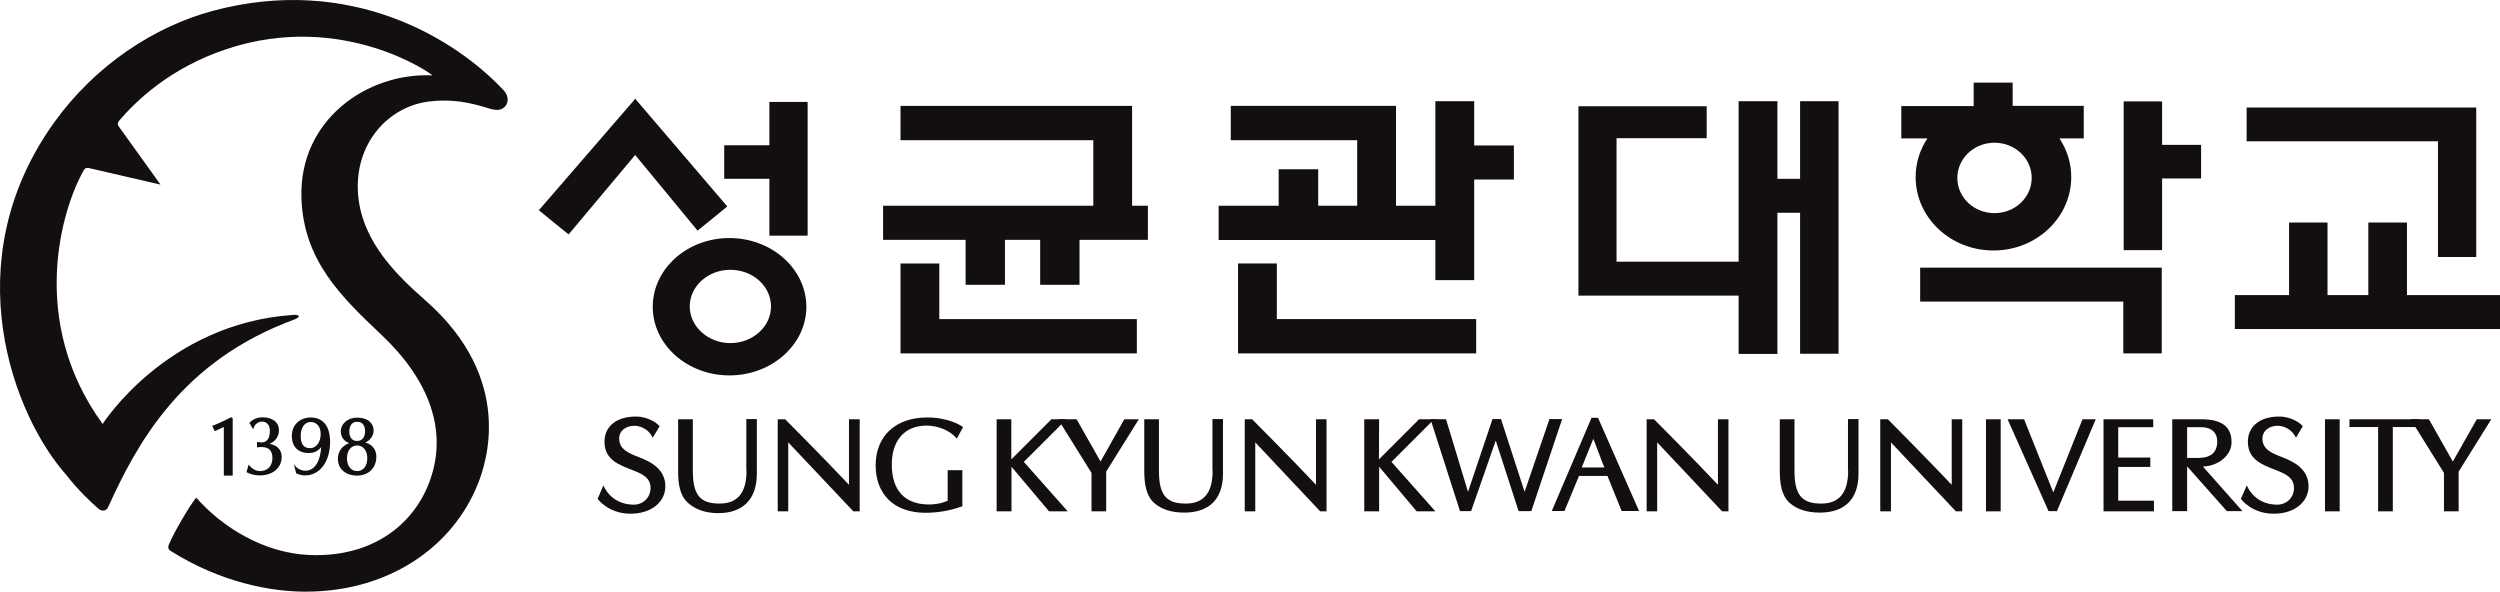
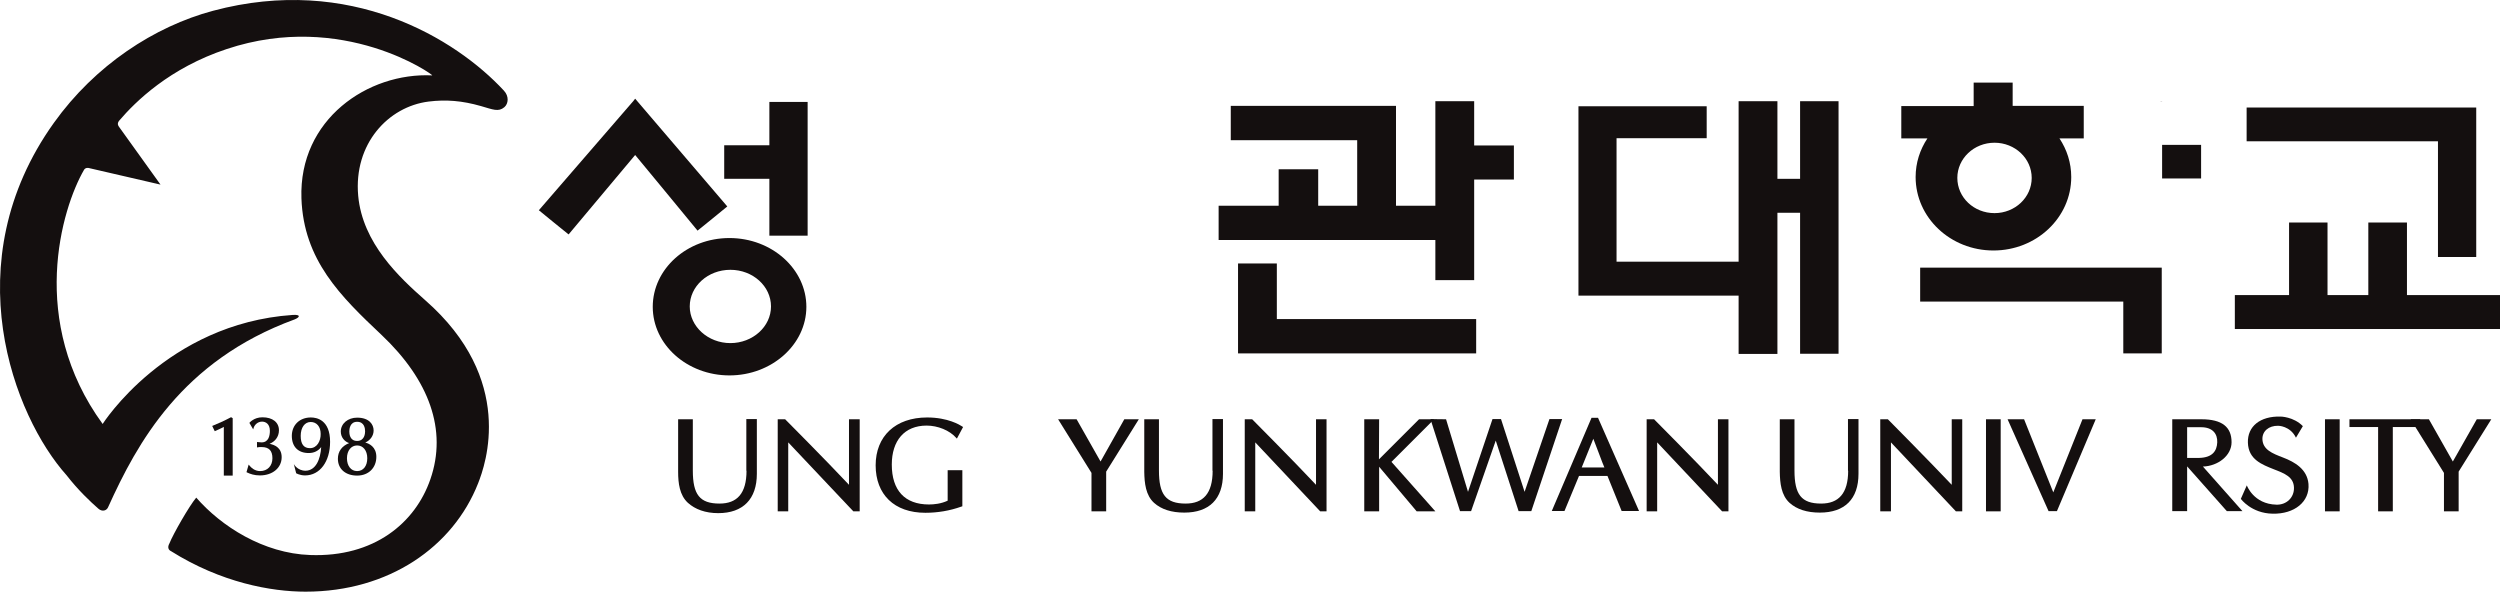
<svg xmlns="http://www.w3.org/2000/svg" width="300" height="71" viewBox="0 0 300 71" fill="none">
  <path d="M288.509 26.702H284.199V35.41H279.302V26.702H274.688V35.41H268.181V39.482H300V35.41H288.835V26.702H288.509Z" fill="#140F0F" />
  <path d="M297.148 30.861V12.903H269.595V16.954H292.556V30.839H297.148V30.861Z" fill="#140F0F" />
  <path d="M78.33 36.818C78.33 41.367 82.465 45.049 87.536 45.049C92.607 45.049 96.764 41.345 96.764 36.818C96.764 32.29 92.629 28.565 87.536 28.565C82.443 28.565 78.33 32.269 78.33 36.818ZM82.769 36.774C82.769 34.348 84.946 32.377 87.645 32.377C90.344 32.377 92.52 34.348 92.52 36.774C92.52 39.2 90.322 41.172 87.645 41.172C84.968 41.172 82.769 39.179 82.769 36.774Z" fill="#140F0F" />
  <path d="M96.612 12.232H92.324V17.43H86.905V21.459H92.324V28.283H96.916V12.232C96.764 12.232 96.612 12.232 96.612 12.232Z" fill="#140F0F" />
  <path d="M76.001 12.123C76.001 12.123 65.01 24.839 64.662 25.229C65.01 25.532 67.883 27.85 68.231 28.131C68.558 27.741 76.219 18.6 76.219 18.6C76.219 18.6 83.401 27.287 83.706 27.677C84.054 27.395 86.927 25.077 87.275 24.774C86.927 24.384 76.611 12.297 76.219 11.842C76.11 11.993 76.001 12.123 76.001 12.123Z" fill="#140F0F" />
  <path d="M189.393 35.475H208.633V42.471H213.29V25.532H216.011V42.45H220.625V12.145H216.011V21.459H213.29V12.145H208.633V31.402H193.985V16.585H204.802V12.752H189.415V35.475H189.393Z" fill="#140F0F" />
-   <path d="M137.442 24.687H135.853V12.708H108.06V16.824H131.196V24.687H105.971V28.781H115.874V34.175H120.596V28.781H124.819V34.175H129.542V28.781H137.747V24.687H137.442ZM112.718 31.619H108.06V42.406H136.419V38.291H112.718V31.619Z" fill="#140F0F" />
  <path d="M153.221 31.619H148.564V42.406H177.14V38.291H153.221V31.619ZM176.901 17.452V12.145H172.243V24.687H167.52V12.708H147.693V16.824H162.863V24.687H158.184V20.311H153.439V24.687H146.235V28.803H172.243V33.612H176.901V21.546H181.667V17.452C181.21 17.452 176.901 17.452 176.901 17.452Z" fill="#140F0F" />
-   <path d="M259.126 12.167H254.839V30.016H259.453V21.416H264.132V17.387H259.453V12.188C259.279 12.167 259.126 12.167 259.126 12.167Z" fill="#140F0F" />
+   <path d="M259.126 12.167H254.839H259.453V21.416H264.132V17.387H259.453V12.188C259.279 12.167 259.126 12.167 259.126 12.167Z" fill="#140F0F" />
  <path d="M259.083 32.117H230.419V36.19H254.795V42.407H259.409V32.117H259.083Z" fill="#140F0F" />
  <path d="M250.072 12.708H241.519V9.914H236.839V12.73H228.155V16.607H231.289C230.397 17.95 229.875 19.532 229.875 21.243C229.875 26.117 234.053 30.059 239.212 30.059C244.37 30.059 248.549 26.117 248.549 21.243C248.549 19.532 248.026 17.95 247.134 16.607H250.05V12.708H250.072ZM239.342 25.575C236.861 25.575 234.88 23.691 234.88 21.351C234.88 19.012 236.883 17.127 239.342 17.127C241.802 17.127 243.804 19.012 243.804 21.351C243.804 23.691 241.802 25.575 239.342 25.575Z" fill="#140F0F" />
  <path d="M276.342 51.136L275.515 52.523C274.819 51.093 273.382 51.093 273.382 51.093C272.251 51.071 271.467 51.743 271.489 52.696C271.532 53.952 272.664 54.407 273.97 54.905C275.385 55.447 276.865 56.313 277.017 58.068C277.191 60.212 275.319 61.707 272.708 61.642C270.161 61.599 268.899 59.866 268.899 59.866L269.617 58.241C269.617 58.241 270.422 60.494 273.165 60.559C274.384 60.602 275.319 59.693 275.276 58.501C275.232 57.223 274.144 56.812 272.86 56.313C271.445 55.75 269.813 55.144 269.748 53.129C269.682 51.158 271.228 49.923 273.665 49.988C273.644 49.988 275.211 49.988 276.342 51.136Z" fill="#140F0F" />
-   <path d="M79.156 51.136L78.329 52.523C77.633 51.093 76.196 51.093 76.196 51.093C75.065 51.071 74.259 51.743 74.303 52.696C74.346 53.952 75.478 54.407 76.784 54.905C78.199 55.447 79.679 56.313 79.831 58.068C80.005 60.212 78.133 61.707 75.522 61.642C72.975 61.599 71.713 59.866 71.713 59.866L72.409 58.241C72.409 58.241 73.215 60.494 75.957 60.559C77.176 60.602 78.09 59.693 78.068 58.501C78.025 57.223 76.936 56.812 75.652 56.313C74.216 55.75 72.605 55.144 72.54 53.129C72.475 51.158 74.02 49.923 76.457 49.988C76.457 49.988 78.025 49.988 79.156 51.136Z" fill="#140F0F" />
  <path d="M115.569 51.244L115.438 51.158C115.199 51.006 113.762 50.096 111.259 50.096C107.45 50.096 105.078 52.349 105.078 55.837C105.078 59.324 107.298 61.534 111.042 61.534C112.5 61.534 113.958 61.295 115.351 60.797L115.482 60.754V56.422H113.719V60.082C112.935 60.451 112.086 60.537 111.477 60.537C108.582 60.537 107.015 58.848 107.015 55.75C107.015 52.869 108.539 51.071 111.194 51.071C112.522 51.071 113.958 51.634 114.763 52.566L114.829 52.631L115.569 51.244Z" fill="#140F0F" />
  <path d="M136.658 50.313H134.917L132.066 55.382L129.193 50.313H126.973L130.978 56.747V61.361H132.741V56.595L136.658 50.313Z" fill="#140F0F" />
  <path d="M298.955 50.313H297.214L294.341 55.382L291.468 50.313H289.27L293.275 56.747V61.361H295.038V56.595L298.955 50.313Z" fill="#140F0F" />
-   <path d="M122.859 55.425L127.974 50.313H126.168L121.358 55.122V50.313H119.595V61.361H121.379V56.01L125.885 61.361H128.126L122.859 55.425Z" fill="#140F0F" />
  <path d="M166.976 55.425L172.091 50.313H170.284L165.474 55.122C165.474 54.797 165.496 50.313 165.496 50.313H163.711V61.361H165.496V56.01L170.001 61.361H172.243L166.976 55.425Z" fill="#140F0F" />
  <path d="M175.203 61.339H176.531L179.49 52.869L182.233 61.339H183.756L187.456 50.291H185.933L182.951 59.021L180.122 50.291H179.099L176.161 59.021L173.527 50.313L171.655 50.291L175.203 61.339Z" fill="#140F0F" />
  <path d="M191.765 50.14H190.982L186.215 61.317H187.739L189.48 57.115H192.897L194.595 61.317H196.684L191.765 50.14ZM191.199 52.653C191.461 53.281 192.331 55.685 192.527 56.097H189.806L191.199 52.653Z" fill="#140F0F" />
  <path d="M240.082 50.313H238.319V61.361H240.082V50.313Z" fill="#140F0F" />
  <path d="M280.761 50.313H278.998V61.361H280.761V50.313Z" fill="#140F0F" />
  <path d="M221.779 56.487C221.779 59.216 220.625 60.429 218.536 60.429C216.164 60.429 215.337 59.346 215.337 56.465V50.313H213.574V56.617C213.595 57.981 213.748 59.432 214.749 60.342C215.62 61.122 216.838 61.512 218.384 61.512C221.365 61.512 223.019 59.888 223.019 56.855V50.291H221.757V56.487H221.779Z" fill="#140F0F" />
  <path d="M145.517 56.487C145.517 59.216 144.385 60.429 142.274 60.429C139.901 60.429 139.074 59.346 139.074 56.465V50.313H137.312V56.617C137.333 57.981 137.486 59.432 138.487 60.342C139.357 61.122 140.576 61.512 142.121 61.512C145.103 61.512 146.757 59.888 146.757 56.855V50.291H145.495V56.487H145.517Z" fill="#140F0F" />
  <path d="M89.582 56.487C89.582 59.216 88.45 60.429 86.339 60.429C83.966 60.429 83.139 59.346 83.139 56.465V50.313H81.376V56.617C81.376 57.981 81.551 59.432 82.552 60.342C83.422 61.122 84.641 61.577 86.186 61.577C89.168 61.577 90.822 59.888 90.822 56.855V50.291H89.56V56.487H89.582Z" fill="#140F0F" />
  <path d="M245.829 61.339H246.83L251.488 50.313H249.899L246.395 59.086L242.891 50.313H240.91L245.829 61.339Z" fill="#140F0F" />
-   <path d="M254.186 60.061V56.032H258.039V54.905H254.186V51.266H258.387V50.313H252.423V61.361H258.474V60.083H254.186V60.061Z" fill="#140F0F" />
  <path d="M281.935 50.313V51.244H285.374V61.361H287.137V51.244H290.423V50.313H281.935Z" fill="#140F0F" />
  <path d="M260.693 61.339H262.456V55.967L267.222 61.339H269.094L264.35 55.988C266.178 55.923 267.788 54.667 267.788 53.064C267.788 51.245 266.657 50.313 264.175 50.313H260.671V61.339H260.693ZM262.456 54.949V51.266H264.132C265.525 51.266 266.112 52.068 266.069 53.086C266.025 54.126 265.481 54.905 263.914 54.949H262.456Z" fill="#140F0F" />
  <path d="M103.141 50.313H101.879V58.176C99.137 55.252 94.218 50.313 94.218 50.313H93.326V61.361H94.588V53.086L102.401 61.361H103.163V50.313H103.141Z" fill="#140F0F" />
  <path d="M159.184 50.313H157.922V58.176C155.18 55.252 150.261 50.313 150.261 50.313H149.369V61.361H150.631V53.086L158.423 61.361H159.184V50.313Z" fill="#140F0F" />
  <path d="M207.414 50.313H206.152V58.176C203.409 55.252 198.49 50.313 198.49 50.313H197.598V61.361H198.86V53.086L206.652 61.361H207.414V50.313Z" fill="#140F0F" />
  <path d="M235.469 50.313H234.207V58.176C231.442 55.252 226.545 50.313 226.545 50.313H225.631V61.361H226.915V53.086L234.707 61.361H235.469V50.313Z" fill="#140F0F" />
  <path d="M11.796 61.035C10.904 60.256 9.358 58.804 7.987 57.028C1.675 49.988 -5.529 31.511 6.464 14.744C11.404 7.834 18.521 3.177 25.573 1.292C42.027 -3.105 54.672 4.628 60.461 10.867C61.114 11.56 61.005 12.448 60.526 12.86C59.808 13.466 59.155 13.141 57.719 12.73C55.455 12.08 53.518 11.928 51.429 12.188C46.597 12.795 42.418 17.257 42.984 23.496C43.507 29.193 47.925 33.287 51.015 36.016C61.898 45.547 58.263 55.75 57.371 58.003C54.367 65.628 46.663 71 36.673 71C32.537 71 26.53 69.917 20.502 66.126C20.262 66.018 20.045 65.714 20.328 65.216C20.785 64.068 22.722 60.689 23.549 59.714C26.552 63.158 31.602 66.408 37.217 66.603C44.9 66.884 49.84 62.747 51.647 57.505C53.692 51.613 51.516 45.612 45.792 40.197C40.851 35.54 36.433 31.207 36.172 23.799C35.846 14.311 44.16 8.679 51.864 9.047C52.104 9.047 41.2 1.227 27.205 5.885C20.349 8.159 16.258 12.188 14.299 14.484C14.016 14.831 14.19 15.113 14.299 15.242C14.517 15.546 19.261 22.153 19.261 22.153L10.642 20.16C10.642 20.16 10.294 20.073 10.098 20.355C7.378 25.034 3.351 38.572 12.318 50.876C12.318 50.876 19.958 38.832 35.127 37.792C36.129 37.727 35.998 38.074 35.345 38.334C21.786 43.295 16.453 53.194 12.993 60.819C12.819 61.295 12.253 61.447 11.796 61.035Z" fill="#140F0F" />
  <path d="M25.769 51.743C25.769 51.743 26.617 51.374 26.857 51.223V57.071H27.923V50.183L27.749 50.075H27.706C26.944 50.486 26.139 50.833 25.464 51.114L25.769 51.743Z" fill="#140F0F" />
  <path d="M31.406 53.649C32.276 53.649 32.69 54.082 32.69 54.992C32.69 55.902 32.102 56.53 31.21 56.53C30.557 56.53 30.122 56.097 29.969 55.902L29.839 55.75L29.578 56.66L29.665 56.703C30.035 56.877 30.514 57.05 31.188 57.05C32.712 57.05 33.8 56.14 33.8 54.862C33.8 53.692 32.908 53.367 32.342 53.259C32.951 53.021 33.474 52.458 33.474 51.634C33.474 50.681 32.712 50.075 31.493 50.075C30.448 50.075 29.926 50.746 29.926 50.746L30.383 51.526L30.448 51.309C30.579 50.941 30.949 50.595 31.449 50.595C31.885 50.595 32.385 50.876 32.385 51.699C32.385 52.328 32.211 53.086 31.384 53.086L30.84 53.042V53.692C30.84 53.692 31.166 53.627 31.406 53.649Z" fill="#140F0F" />
  <path d="M35.258 55.685L35.541 56.79C35.541 56.79 35.976 57.05 36.607 57.05C38.392 57.05 39.611 55.382 39.611 53.021C39.611 50.378 38 50.096 37.304 50.096C35.954 50.096 35.019 51.006 35.019 52.306C35.019 53.606 35.78 54.364 37.043 54.364C37.674 54.364 38.174 54.125 38.544 53.649C38.457 55.122 37.892 56.465 36.673 56.487C35.672 56.487 35.258 55.685 35.258 55.685ZM37.195 53.779C36.455 53.779 36.085 53.302 36.085 52.306C36.085 51.309 36.564 50.638 37.282 50.638C38 50.638 38.479 51.201 38.479 52.068C38.501 52.912 38.044 53.779 37.195 53.779Z" fill="#140F0F" />
  <path d="M43.833 53.107C44.443 52.826 44.834 52.284 44.834 51.656C44.834 50.941 44.312 50.118 42.854 50.118C41.744 50.118 40.895 50.833 40.895 51.786C40.895 52.501 41.374 52.999 41.896 53.172C41.026 53.519 40.547 54.169 40.547 55.057C40.547 56.27 41.461 57.071 42.854 57.071C44.247 57.071 45.161 56.118 45.161 54.819C45.161 53.605 44.269 53.216 43.833 53.107ZM41.918 51.764C41.918 51.504 41.983 50.616 42.854 50.616C43.724 50.616 43.812 51.418 43.812 51.764C43.812 52.024 43.746 52.912 42.854 52.912C41.962 52.912 41.918 52.046 41.918 51.764ZM42.854 56.53C42.114 56.53 41.635 55.902 41.635 54.992C41.635 54.082 42.136 53.454 42.854 53.454C43.572 53.454 44.073 54.06 44.073 54.992C44.073 55.923 43.594 56.53 42.854 56.53Z" fill="#140F0F" />
</svg>